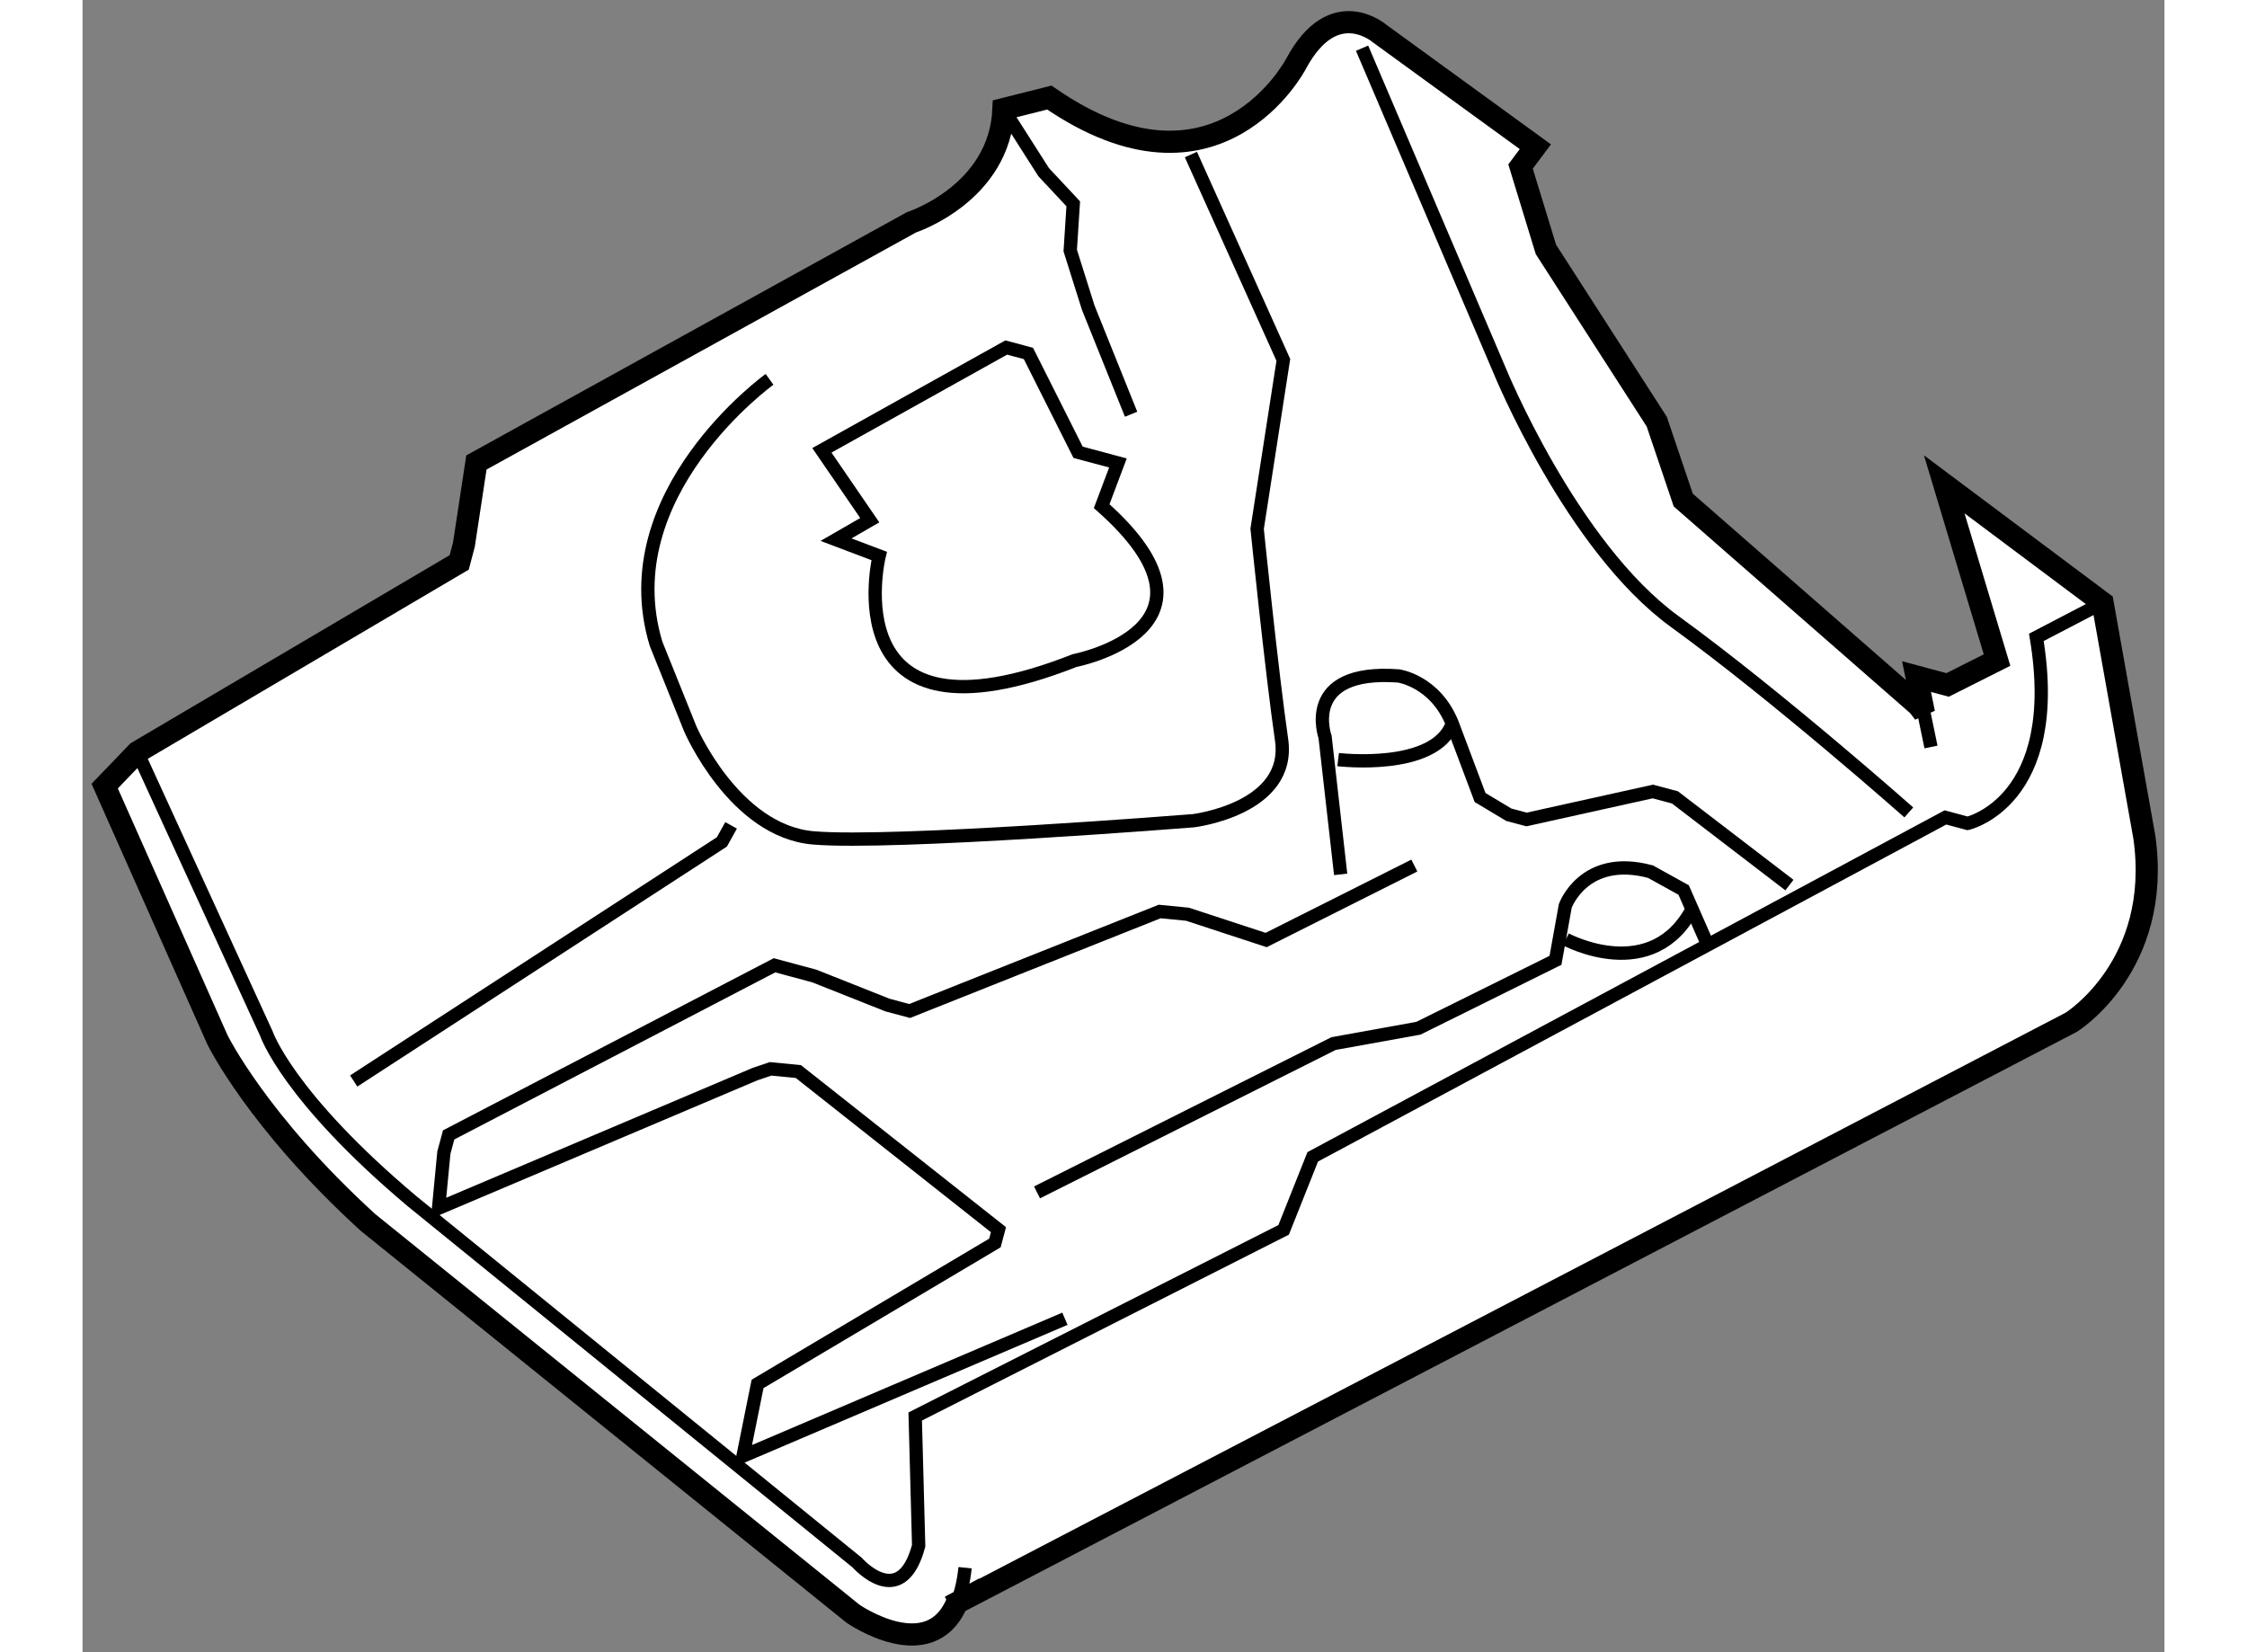
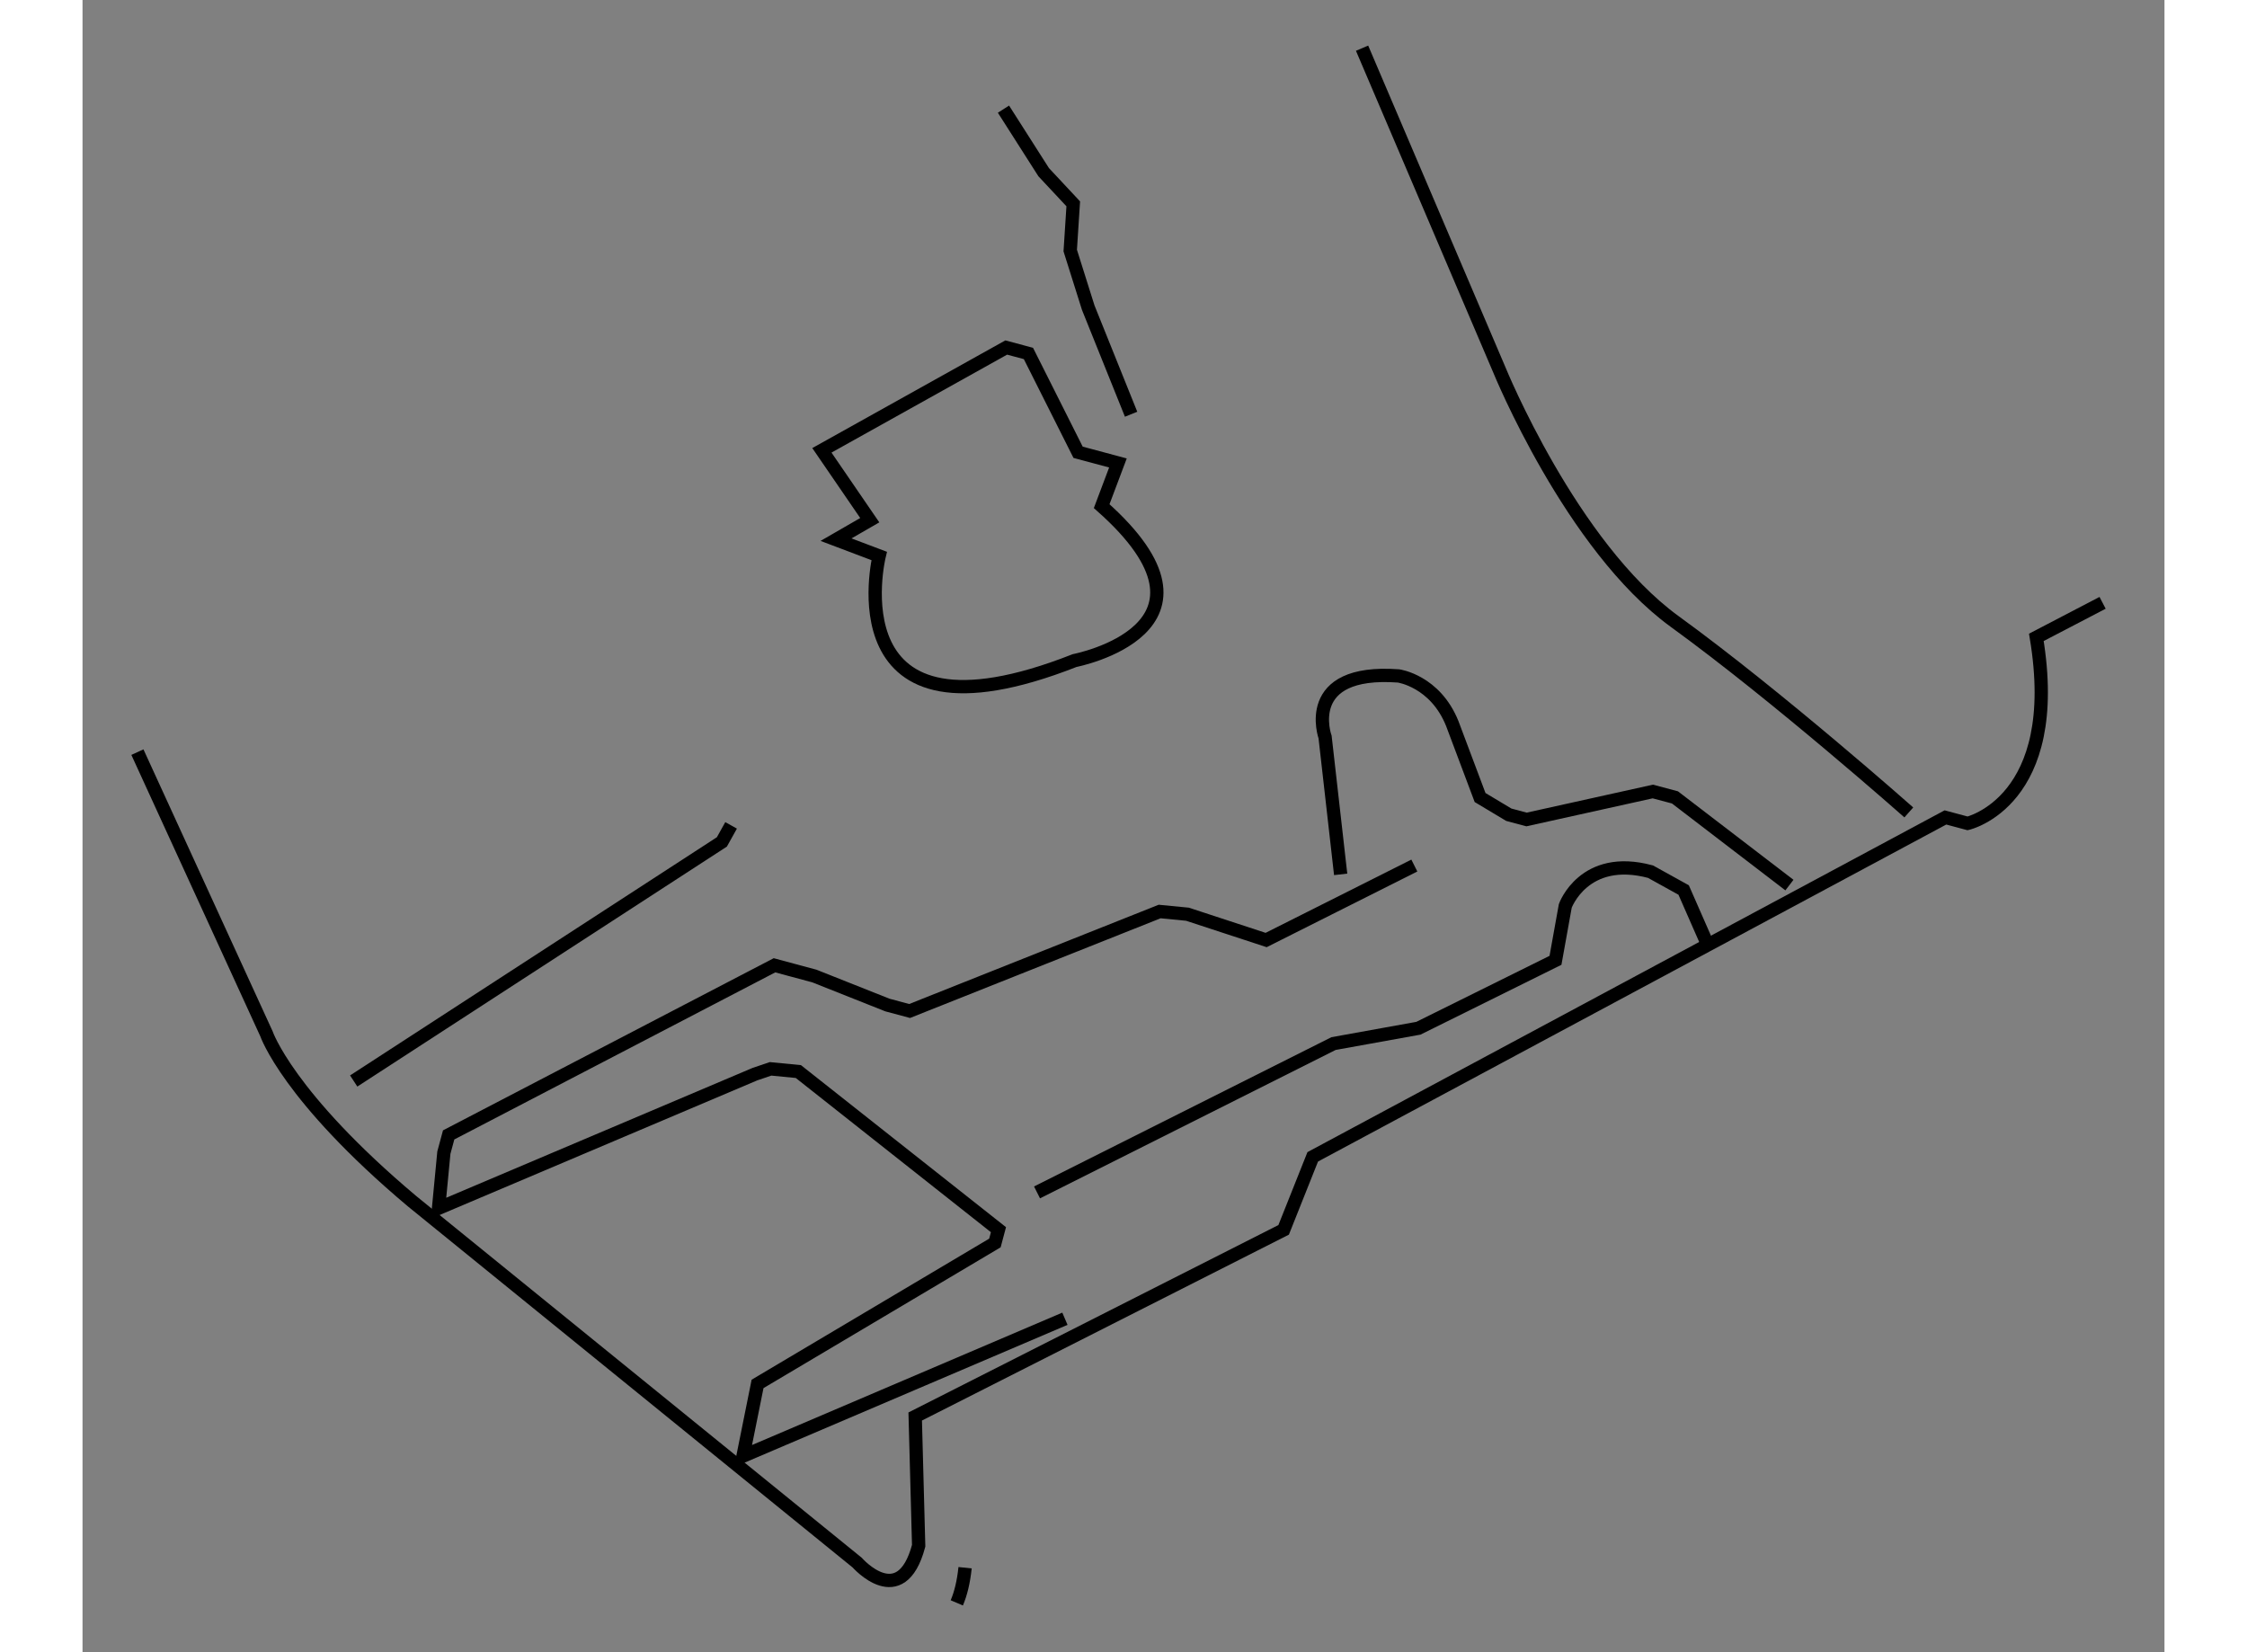
<svg xmlns="http://www.w3.org/2000/svg" version="1.1" x="0px" y="0px" width="244.8px" height="180px" viewBox="94.197 18.275 46.963 37.269" enable-background="new 0 0 244.8 180" xml:space="preserve">
  <rect x="94.197" y="18.275" width="46.963" height="37.269" fill="#808080" stroke="none" />
  <g>
-     <path fill="#FFFFFF" stroke="#000000" stroke-width="0.5" d="M113.765,54.513l25.292-13.179c0,0,2.055-1.273,1.65-4.17    l-0.943-5.292l-3.572-2.672l1.191,3.964l-1.115,0.561l-0.701-0.188l0.168,0.821l-0.127-0.167l-5.303-4.636l-0.598-1.769    l-2.5-3.885l-0.572-1.87l0.334-0.446l-3.502-2.545c0,0-1.041-0.921-1.896,0.673c0,0-1.764,3.388-5.565,0.763l-1.035,0.26    c-0.08,1.908-2.076,2.554-2.076,2.554l-9.813,5.417l-0.282,1.854l-0.106,0.4l-7.258,4.278l-0.739,0.768l2.543,5.721    c0,0,0.9,1.849,3.401,4.126l10.936,8.822c0,0,1.73,1.202,2.344-0.246L113.765,54.513z" />
    <path fill="none" stroke="#000000" stroke-width="0.3" d="M114.105,53.638c-0.034,0.326-0.099,0.587-0.187,0.793" />
-     <line fill="none" stroke="#000000" stroke-width="0.3" x1="135.734" y1="34.358" x2="135.893" y2="35.125" />
    <path fill="none" stroke="#000000" stroke-width="0.3" d="M95.435,35.241l2.912,6.355c0,0,0.479,1.414,3.28,3.772l10.043,8.154    c0,0,0.986,1.123,1.388-0.379l-0.078-2.916l8.311-4.21l0.656-1.647l14.272-7.656l0.5,0.134c0,0,2.168-0.492,1.551-4.196    l1.494-0.779" />
    <polyline fill="none" stroke="#000000" stroke-width="0.3" points="116.357,48.022 109.096,51.12 109.424,49.492 114.778,46.313     114.858,46.013 110.344,42.446 109.717,42.385 109.363,42.505 102.228,45.529 102.348,44.275 102.456,43.875 109.806,40.049     110.206,40.157 110.705,40.291 112.354,40.946 112.854,41.08 118.494,38.836 119.121,38.897 120.896,39.479 124.239,37.799   " />
    <path fill="none" stroke="#000000" stroke-width="0.3" d="M115.728,45.172l6.688-3.357l1.915-0.346l3.092-1.532l0.221-1.228    c0,0,0.422-1.175,1.922-0.772l0.748,0.414l0.533,1.215" />
    <path fill="none" stroke="#000000" stroke-width="0.3" d="M110.875,28.433l1.08,1.576l-0.761,0.439l0.973,0.368    c0,0-1.104,4.53,4.41,2.359c0,0,3.729-0.719,0.609-3.483l0.367-0.974l-0.899-0.241l-1.12-2.229l-0.501-0.134L110.875,28.433z" />
    <path fill="none" stroke="#000000" stroke-width="0.3" d="M123.06,19.362l3.099,7.262c0,0,1.617,3.972,3.951,5.669    c2.336,1.696,5.283,4.308,5.283,4.308" />
    <polyline fill="none" stroke="#000000" stroke-width="0.3" points="100.314,42.659 108.619,37.266 108.827,36.893   " />
-     <path fill="none" stroke="#000000" stroke-width="0.3" d="M109.694,26.832c0,0-3.585,2.579-2.56,5.964l0.773,1.922    c0,0,0.99,2.303,2.772,2.457c1.782,0.155,8.576-0.387,8.576-0.387s2.215-0.266,1.989-1.827c-0.226-1.561-0.551-4.757-0.551-4.757    l0.591-3.811l-2.085-4.632" />
    <polyline fill="none" stroke="#000000" stroke-width="0.3" points="114.971,20.737 115.878,22.159 116.545,22.873 116.477,23.927     116.883,25.215 117.85,27.619   " />
    <path fill="none" stroke="#000000" stroke-width="0.3" d="M122.577,37.998l-0.351-3.096c0,0-0.553-1.542,1.656-1.38    c0,0,0.827,0.113,1.213,1.075l0.627,1.668l0.648,0.388l0.4,0.107l2.848-0.631l0.5,0.133l2.582,1.978" />
-     <path fill="none" stroke="#000000" stroke-width="0.3" d="M122.52,35.409c0,0,2.183,0.263,2.576-0.812" />
-     <path fill="none" stroke="#000000" stroke-width="0.3" d="M127.654,39.463c0,0,1.969,1.063,2.877-0.731" />
  </g>
</svg>